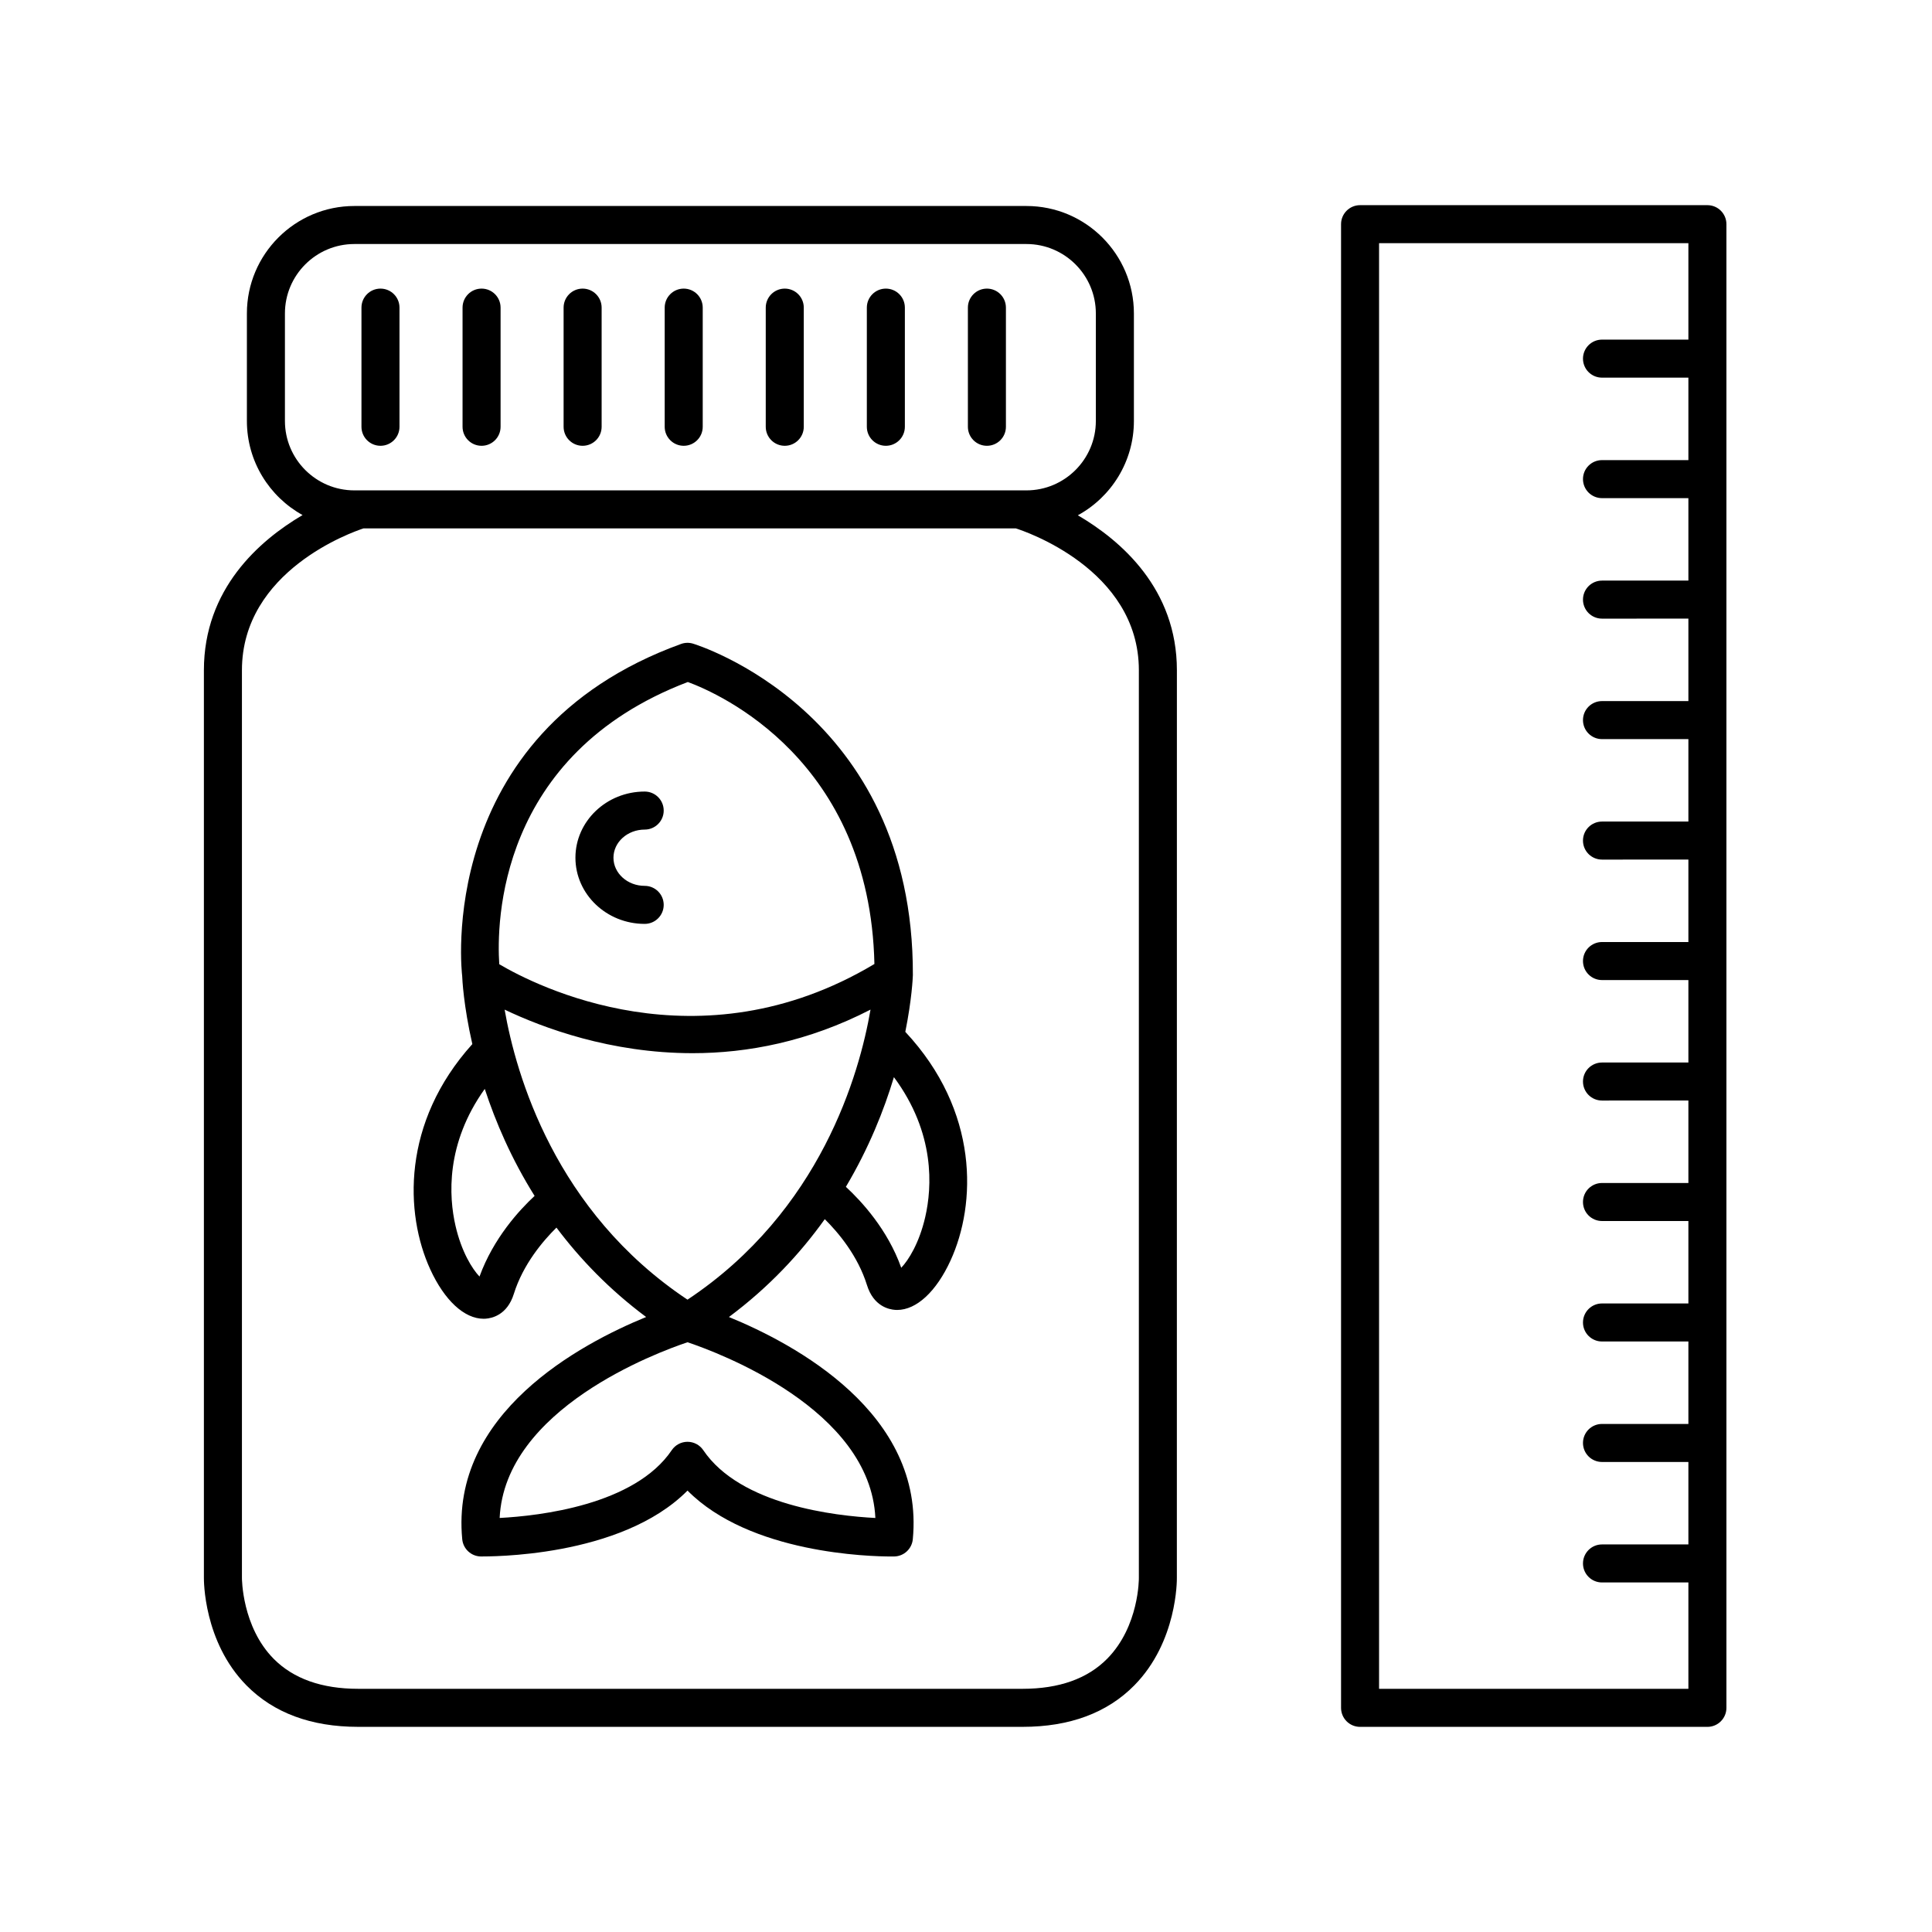
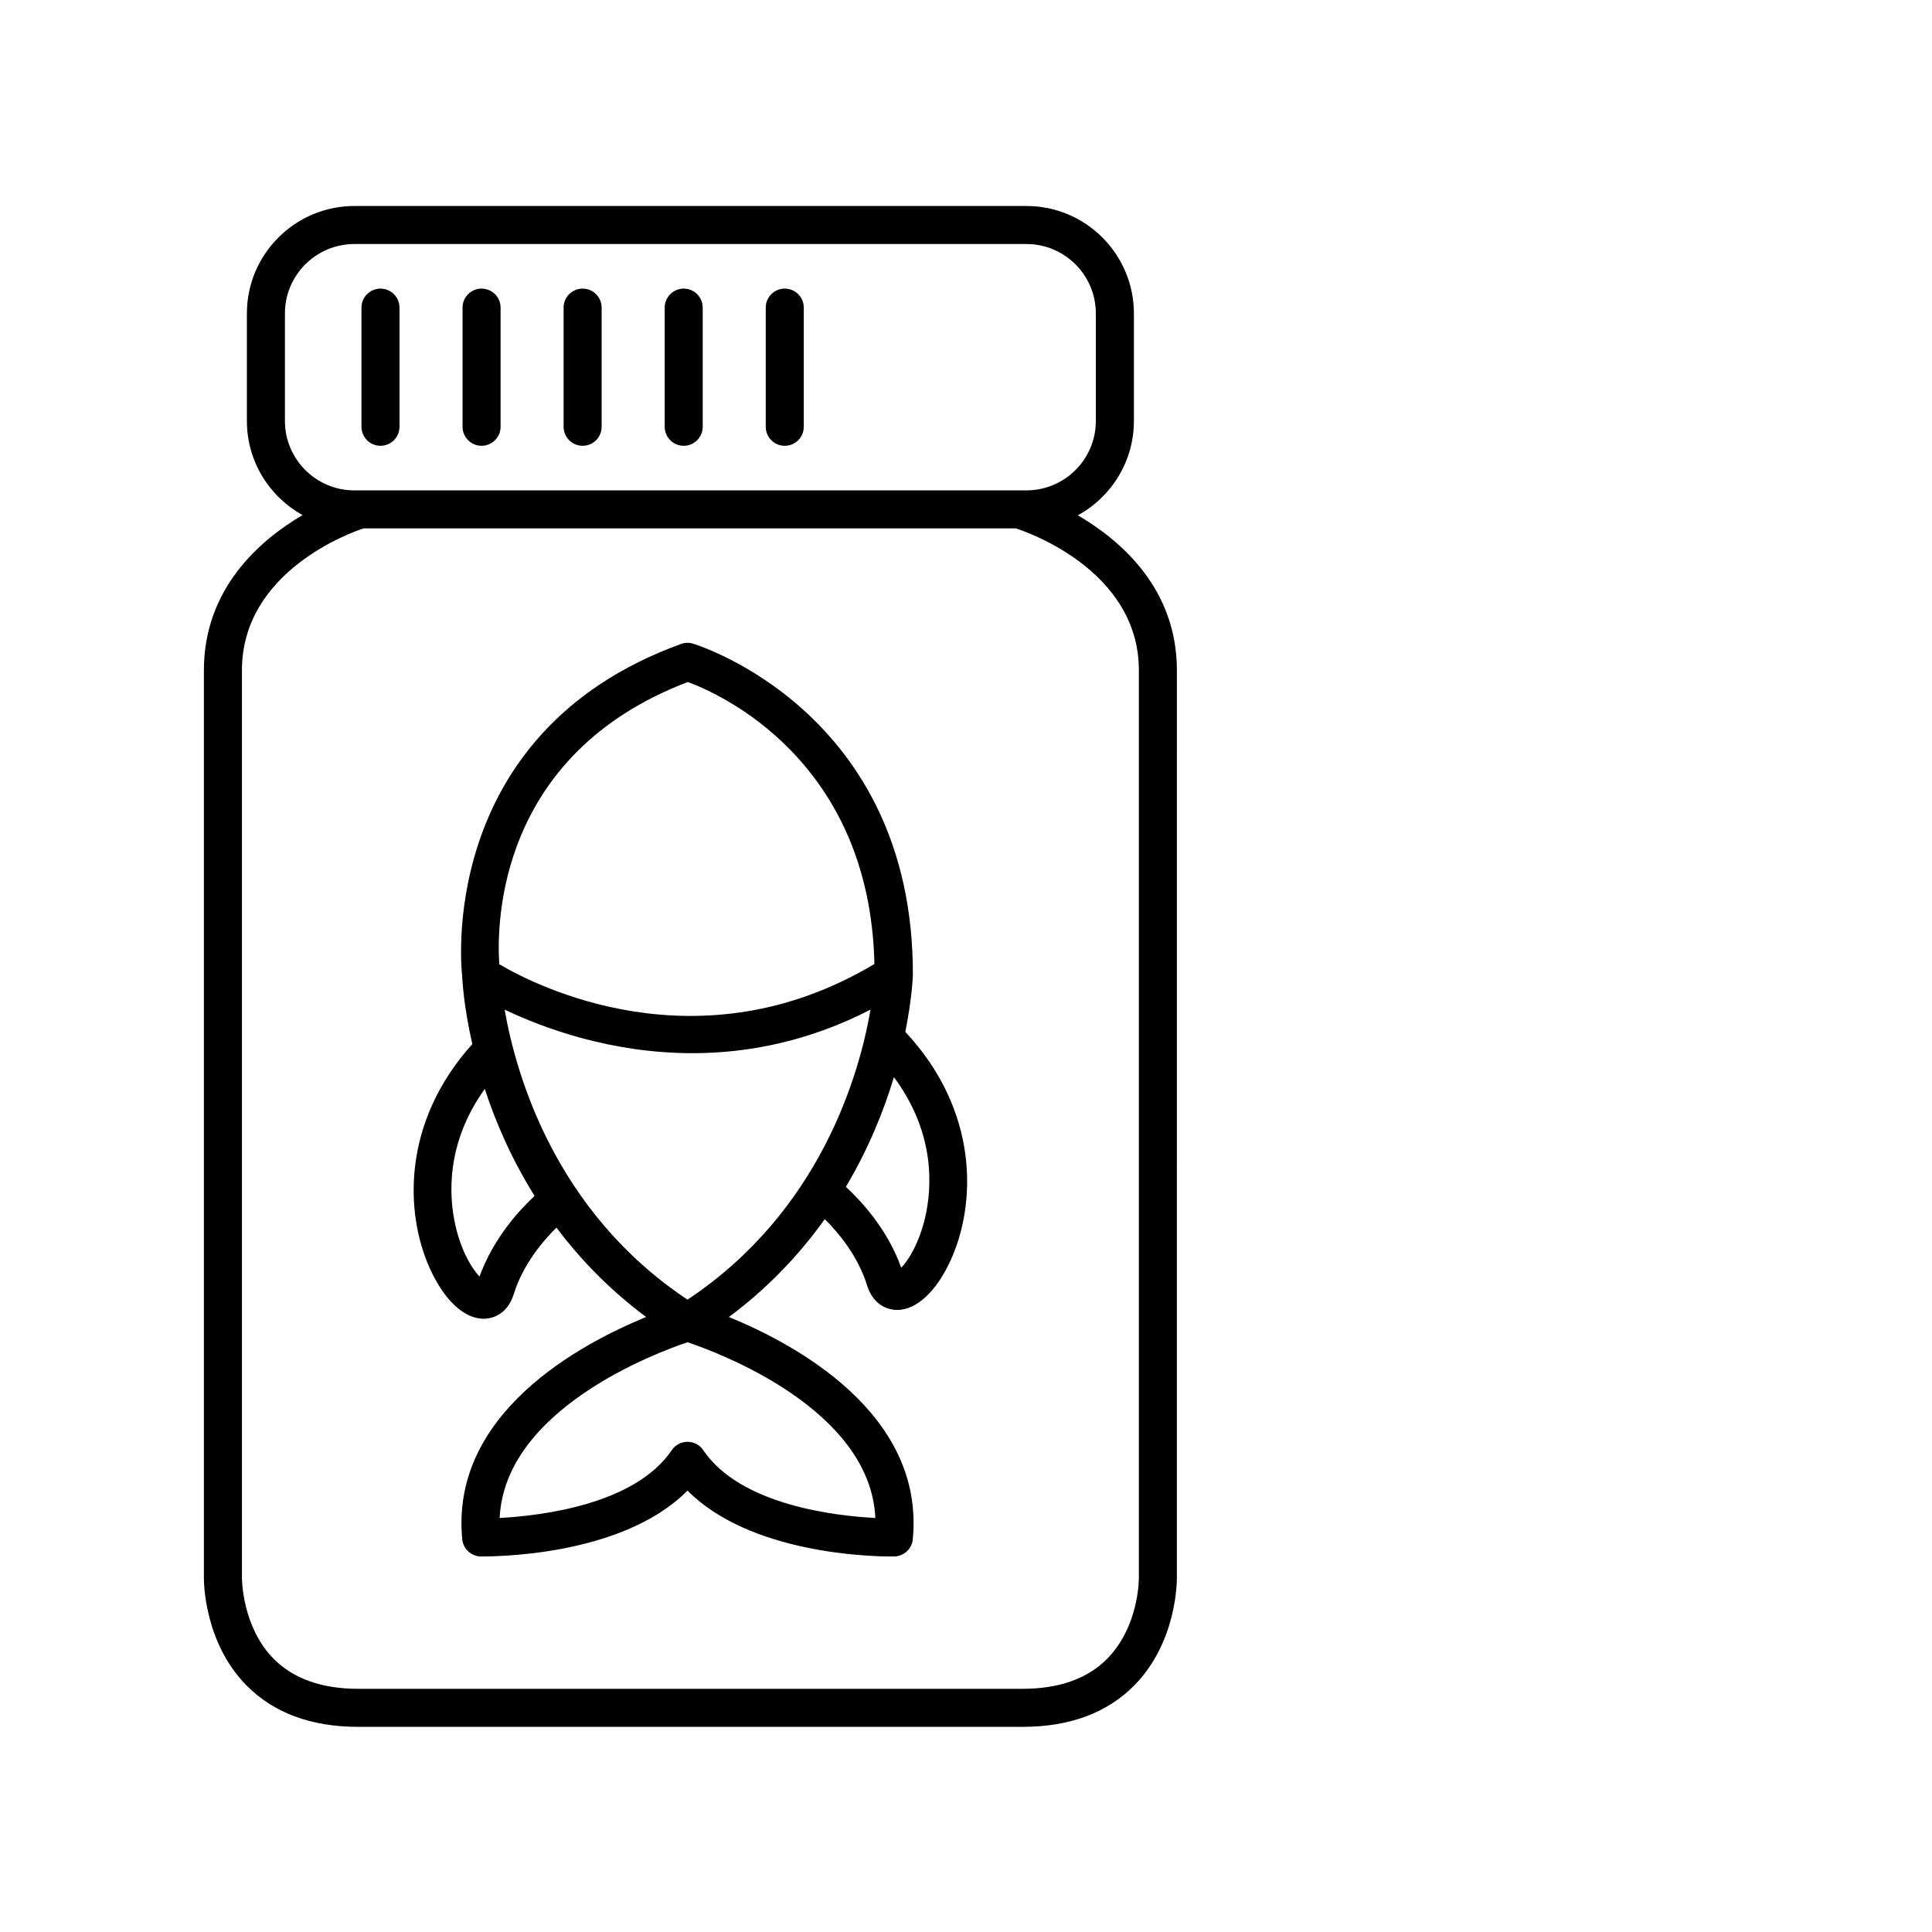
<svg xmlns="http://www.w3.org/2000/svg" fill="#000000" width="800px" height="800px" version="1.1" viewBox="144 144 512 512">
  <g>
    <path d="m455.89 321.63c0-21.512-14.699-34.32-26.25-41.074 8.844-4.836 14.855-14.227 14.855-24.992v-28.5c0-15.699-12.773-28.473-28.473-28.473h-178.12c-15.699 0-28.473 12.773-28.473 28.473v28.5c0 10.723 5.969 20.078 14.754 24.93-11.492 6.762-26.148 19.598-26.148 41.137v240.4c-0.012 0.688-0.129 17.027 11.273 28.605 7.188 7.297 17.145 10.996 29.602 10.996h176.1c12.457 0 22.414-3.699 29.598-10.996 11.402-11.578 11.285-27.91 11.273-28.527zm-236.38-94.566c0-10.145 8.254-18.395 18.395-18.395h178.11c10.145 0 18.395 8.25 18.395 18.395v28.5c0 10.141-8.254 18.391-18.395 18.391h-178.11c-10.145 0-18.395-8.25-18.395-18.391zm226.3 335.12c0.004 0.121 0.098 12.773-8.375 21.379-5.219 5.305-12.762 7.988-22.422 7.988h-176.1c-9.621 0-17.145-2.668-22.363-7.926-8.445-8.516-8.438-21.332-8.434-21.52v-240.48c0-26.367 29.238-36.625 32.227-37.598h172.86c1.977 0.621 32.609 10.719 32.609 37.598z" />
    <path d="m244.83 262.14c2.781 0 5.039-2.254 5.039-5.039v-31.578c0-2.785-2.254-5.039-5.039-5.039-2.781 0-5.039 2.254-5.039 5.039v31.578c0 2.785 2.254 5.039 5.039 5.039z" />
    <path d="m271.62 262.14c2.781 0 5.039-2.254 5.039-5.039v-31.578c0-2.785-2.254-5.039-5.039-5.039-2.781 0-5.039 2.254-5.039 5.039v31.578c0 2.785 2.254 5.039 5.039 5.039z" />
    <path d="m298.4 262.14c2.781 0 5.039-2.254 5.039-5.039v-31.578c0-2.785-2.254-5.039-5.039-5.039-2.781 0-5.039 2.254-5.039 5.039v31.578c0.004 2.785 2.258 5.039 5.039 5.039z" />
    <path d="m325.19 262.14c2.781 0 5.039-2.254 5.039-5.039v-31.578c0-2.785-2.254-5.039-5.039-5.039-2.781 0-5.039 2.254-5.039 5.039v31.578c0 2.785 2.258 5.039 5.039 5.039z" />
    <path d="m351.97 262.14c2.781 0 5.039-2.254 5.039-5.039v-31.578c0-2.785-2.254-5.039-5.039-5.039-2.781 0-5.039 2.254-5.039 5.039v31.578c0 2.785 2.258 5.039 5.039 5.039z" />
-     <path d="m378.76 262.14c2.781 0 5.039-2.254 5.039-5.039v-31.578c0-2.785-2.254-5.039-5.039-5.039-2.781 0-5.039 2.254-5.039 5.039v31.578c0 2.785 2.254 5.039 5.039 5.039z" />
-     <path d="m405.54 262.14c2.781 0 5.039-2.254 5.039-5.039v-31.578c0-2.785-2.254-5.039-5.039-5.039-2.781 0-5.039 2.254-5.039 5.039v31.578c0 2.785 2.258 5.039 5.039 5.039z" />
-     <path d="m596.48 198.37h-92.047c-2.781 0-5.039 2.254-5.039 5.039v393.19c0 2.785 2.254 5.039 5.039 5.039h92.047c2.781 0 5.039-2.254 5.039-5.039v-393.19c0-2.785-2.258-5.039-5.039-5.039zm-87.012 393.19v-383.12h81.973v25.562h-22.895c-2.781 0-5.039 2.254-5.039 5.039 0 2.785 2.254 5.039 5.039 5.039h22.895v21.855h-22.895c-2.781 0-5.039 2.254-5.039 5.039 0 2.785 2.254 5.039 5.039 5.039h22.895v21.852h-22.895c-2.781 0-5.039 2.254-5.039 5.039s2.254 5.039 5.039 5.039l22.895-0.004v21.855h-22.895c-2.781 0-5.039 2.254-5.039 5.039 0 2.785 2.254 5.039 5.039 5.039l22.895-0.004v21.852h-22.895c-2.781 0-5.039 2.254-5.039 5.039 0 2.785 2.254 5.039 5.039 5.039l22.895-0.004v21.852h-22.895c-2.781 0-5.039 2.254-5.039 5.039s2.254 5.039 5.039 5.039l22.895-0.004v21.855h-22.895c-2.781 0-5.039 2.254-5.039 5.039 0 2.785 2.254 5.039 5.039 5.039l22.895-0.004v21.852h-22.895c-2.781 0-5.039 2.254-5.039 5.039 0 2.785 2.254 5.039 5.039 5.039l22.895-0.004v21.852h-22.895c-2.781 0-5.039 2.254-5.039 5.039s2.254 5.039 5.039 5.039l22.895-0.004v21.855h-22.895c-2.781 0-5.039 2.254-5.039 5.039 0 2.785 2.254 5.039 5.039 5.039h22.895v21.852h-22.895c-2.781 0-5.039 2.254-5.039 5.039s2.254 5.039 5.039 5.039l22.895-0.004v28.195z" />
    <path d="m385.92 402.43c0.23-70.09-57.734-87.703-58.32-87.875-1.02-0.297-2.117-0.262-3.121 0.102-65.754 23.828-58.043 87.777-58 87.941 0.031 0.832 0.352 7.856 2.695 18.098-18.766 20.812-17.906 44.957-11.16 59.676 3.785 8.262 9.039 13.113 14.148 13.113 0.172 0 0.344-0.004 0.512-0.016 1.672-0.109 5.746-0.961 7.492-6.562 2.445-7.848 7.731-14.055 11.301-17.578 6.242 8.309 14.02 16.43 23.766 23.691-17.395 7.106-51.941 25.531-48.734 58.906 0.246 2.547 2.363 4.508 4.918 4.555 1.625-0.031 36.992 0.488 54.781-17.461 16.555 16.707 48.348 17.465 53.977 17.465 0.418 0 0.695-0.004 0.809-0.004 2.555-0.051 4.672-2.008 4.918-4.555 3.207-33.371-31.34-51.797-48.727-58.902 10.617-7.914 18.902-16.844 25.402-25.934 3.559 3.519 8.75 9.672 11.184 17.484 1.742 5.598 5.816 6.453 7.488 6.562 0.172 0.012 0.34 0.016 0.512 0.016 5.109 0 10.363-4.852 14.148-13.113 6.844-14.934 7.641-39.574-11.992-60.59 1.719-8.52 1.977-14.227 2.004-15.02zm-59.641-77.691c8.273 3.035 48.262 20.621 49.449 74.73-46.676 27.902-89.918 5.672-99.418 0.059-0.707-10.629-0.531-55.539 49.969-74.789zm-55.207 157.56c-1.918-2.012-4.773-6.535-6.363-13.473-1.758-7.66-2.664-21.68 7.758-36.254 2.844 8.691 7.035 18.504 13.207 28.355-4.082 3.797-10.895 11.199-14.602 21.371zm104.91 63.98c-10.582-0.543-35.75-3.375-45.609-17.969-0.938-1.387-2.5-2.219-4.176-2.219-1.672 0-3.238 0.832-4.176 2.219-9.832 14.547-35.02 17.406-45.609 17.965 1.379-28.887 41.645-43.836 49.785-46.566 8.141 2.727 48.41 17.68 49.785 46.57zm-49.789-57.855c-35.09-23.348-45.445-59.586-48.465-76.863 10.117 4.824 28.082 11.543 49.82 11.543 14.473 0 30.605-3.027 47.148-11.547-2.922 16.984-13.168 53.371-48.504 76.867zm63.012-21.934c-1.59 6.945-4.449 11.473-6.367 13.48-3.621-10.176-10.566-17.652-14.672-21.449 6.082-10.227 10.102-20.32 12.73-29.066 11.027 14.855 10.094 29.242 8.309 37.035z" />
-     <path d="m314.85 388.84c2.781 0 5.039-2.254 5.039-5.039 0-2.785-2.254-5.039-5.039-5.039-4.562 0-8.277-3.344-8.277-7.457 0-4.113 3.715-7.457 8.277-7.457 2.781 0 5.039-2.254 5.039-5.039s-2.254-5.039-5.039-5.039c-10.121 0-18.355 7.867-18.355 17.535 0.004 9.668 8.234 17.535 18.355 17.535z" />
  </g>
</svg>